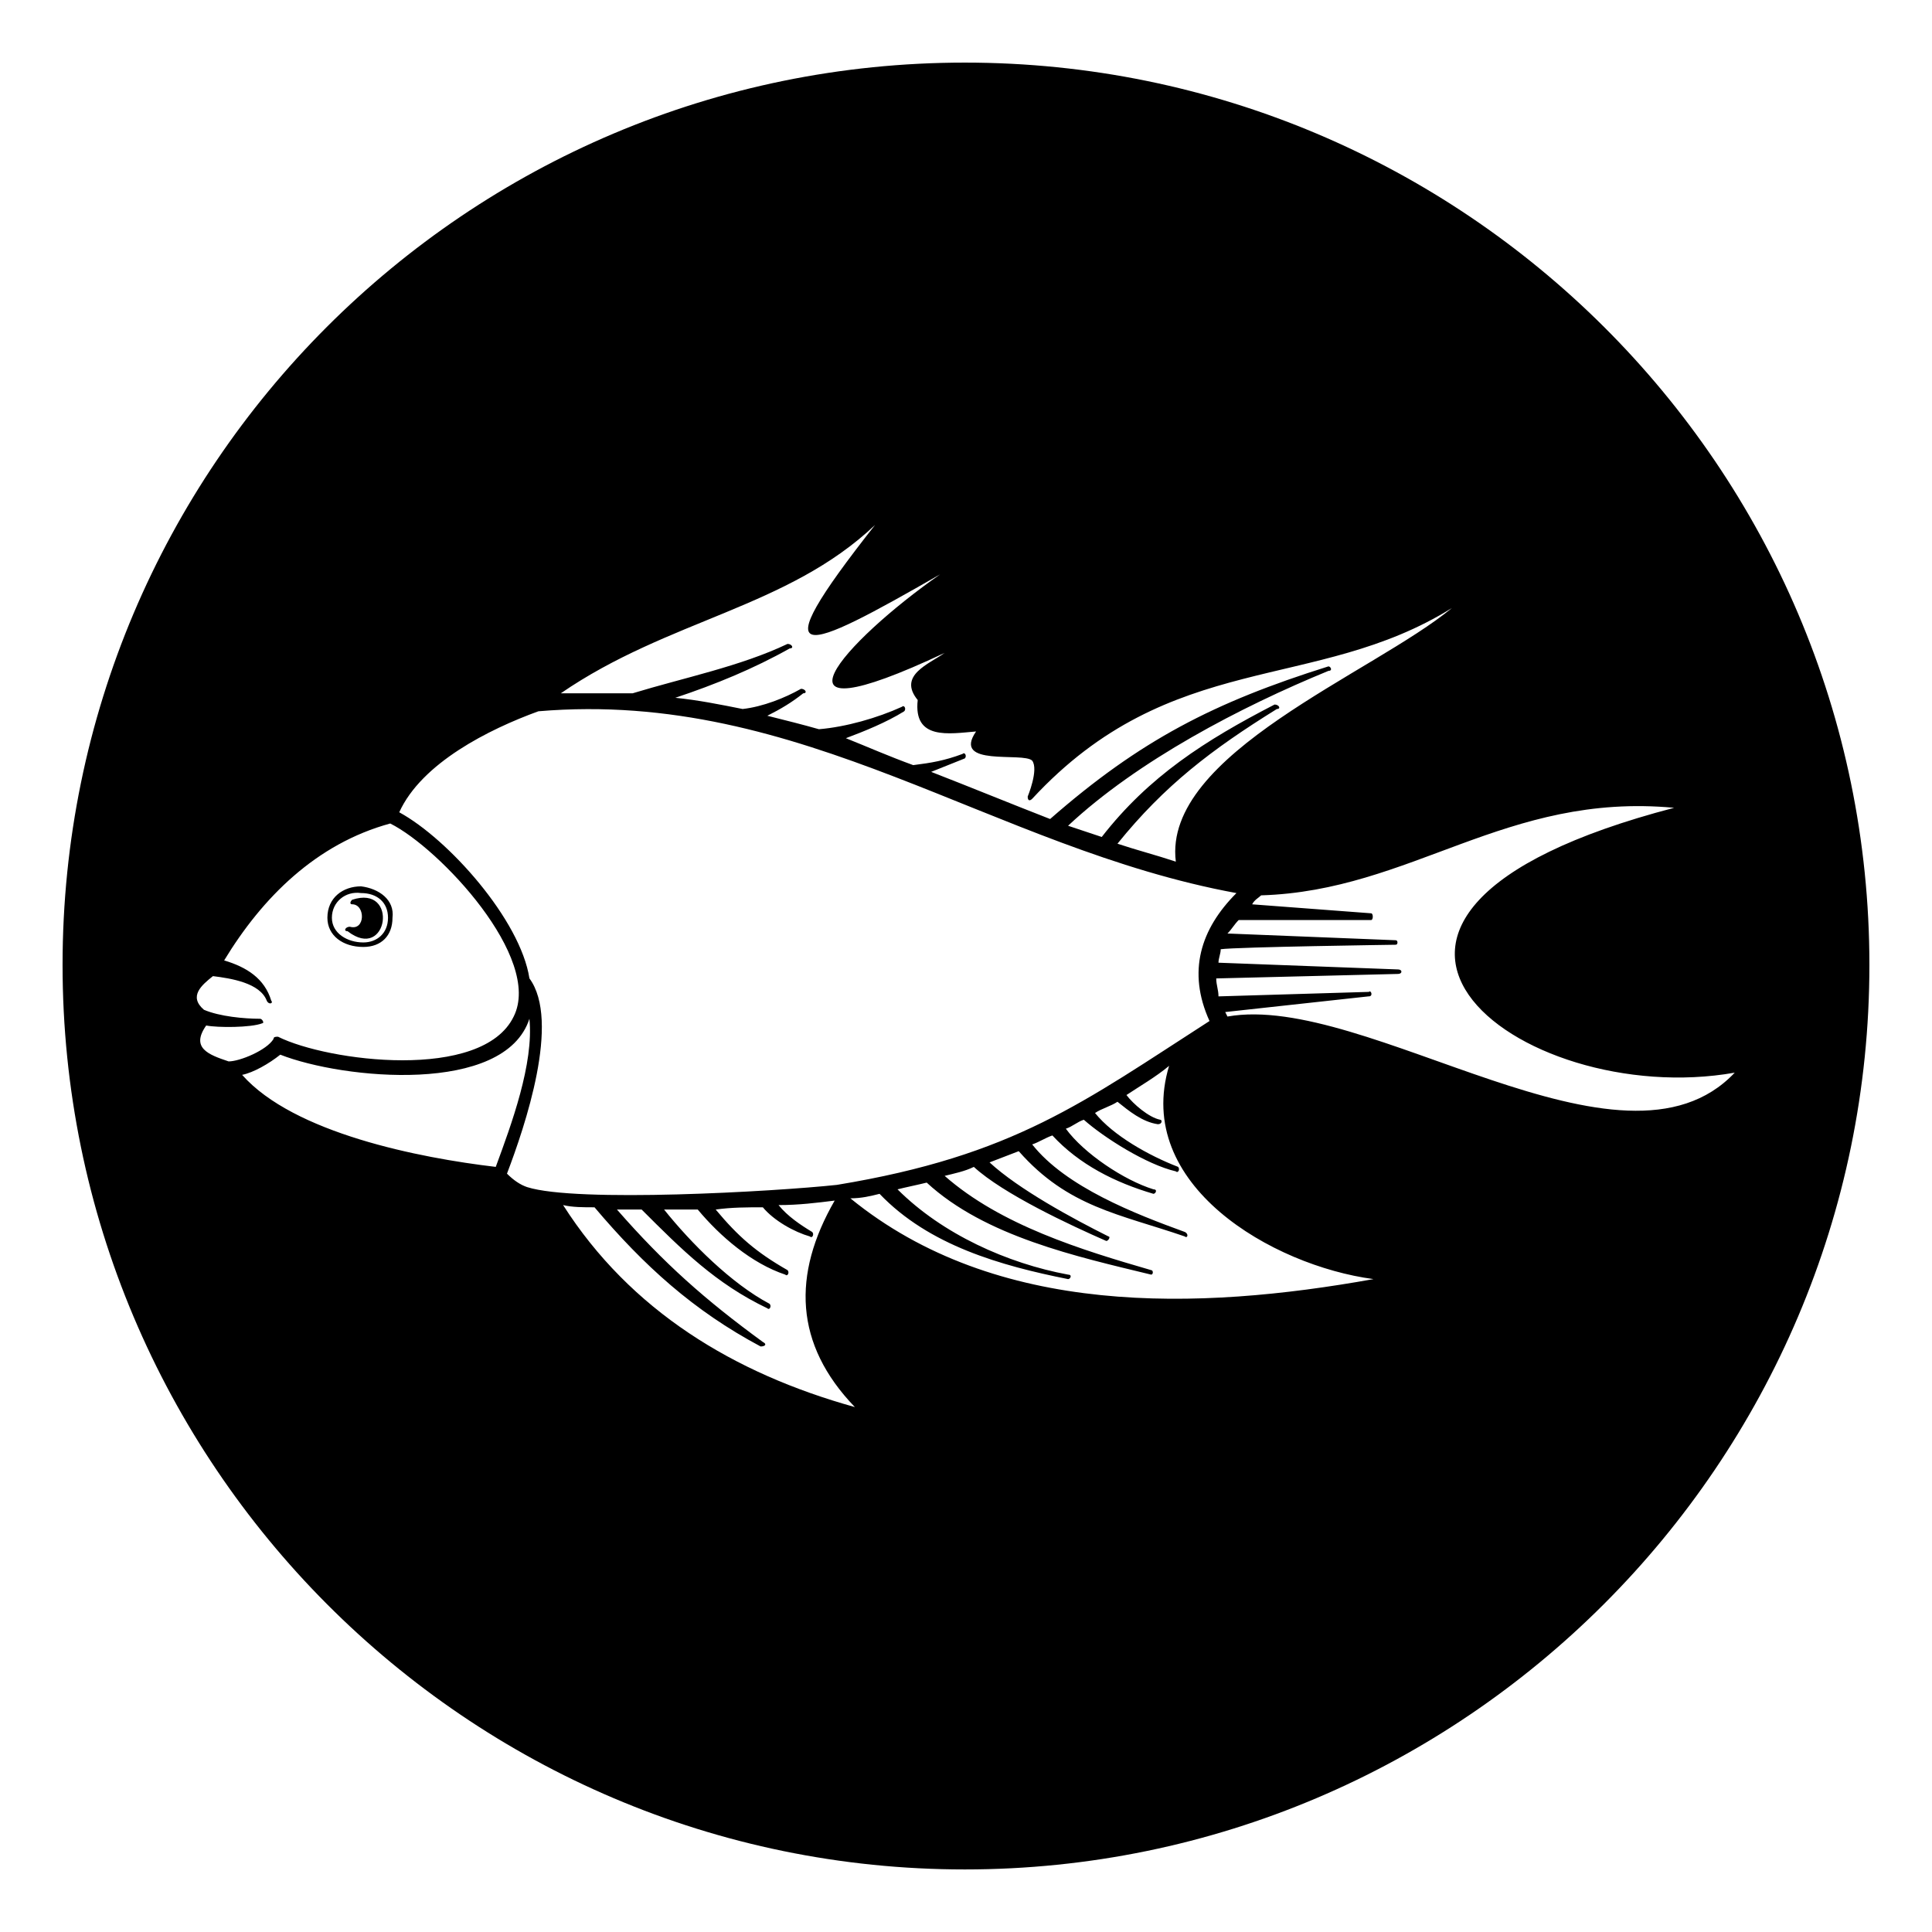
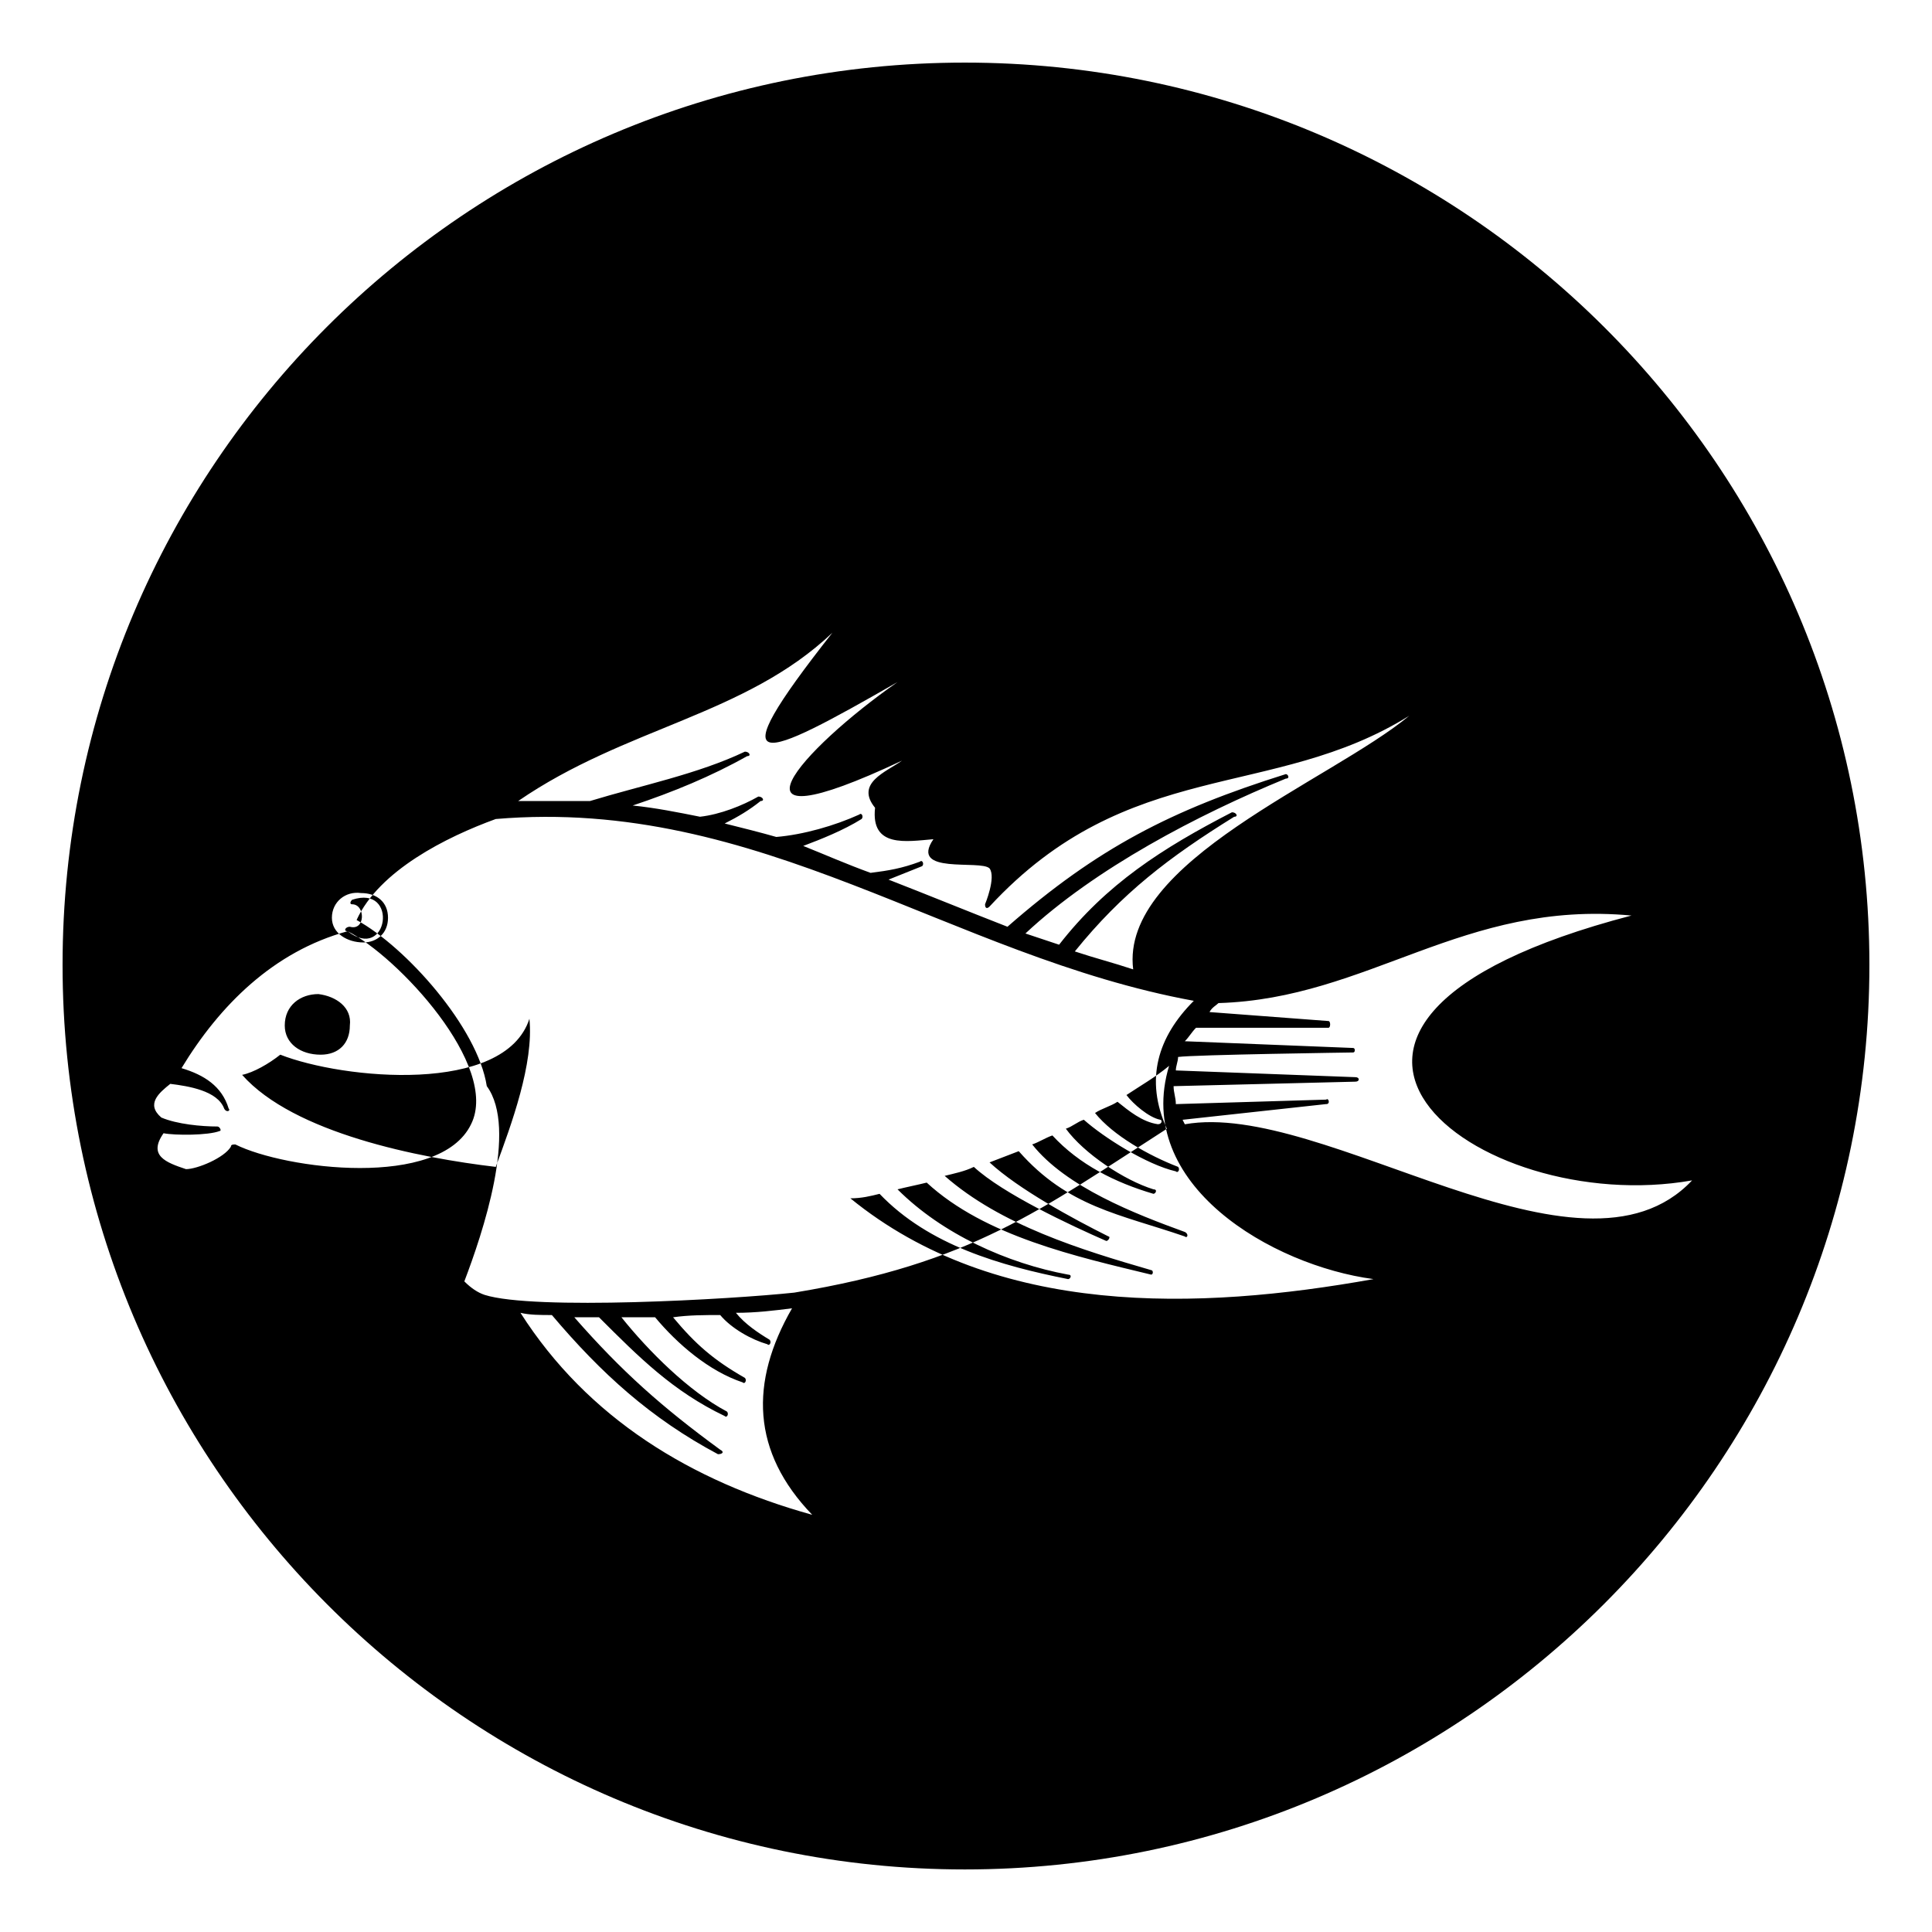
<svg xmlns="http://www.w3.org/2000/svg" fill="#000000" width="800px" height="800px" version="1.1" viewBox="144 144 512 512">
-   <path d="m399.7 160.59c132.05 0 239.71 107.07 239.71 239.12s-107.66 239.71-239.71 239.71-239.12-107.66-239.12-239.71 107.07-239.12 239.12-239.12zm-124.32 292.65c4.164-11.301 10.113-27.363 8.922-39.258-6.543 20.223-49.371 16.059-66.023 9.516-2.973 2.379-7.137 4.758-10.113 5.352 13.68 15.465 46.992 22.008 67.215 24.387zm232.57 29.742c-46.395 8.328-99.93 10.113-138.59-21.414 2.973 0 5.352-0.594 7.734-1.191 13.086 13.68 32.121 19.035 49.965 22.602 0.594 0 1.191-1.191 0-1.191-16.059-2.973-33.309-10.707-45.207-22.602 2.379-0.594 5.352-1.191 7.734-1.785 15.465 14.277 39.852 19.629 59.48 24.387 0.594 0 0.594-1.191 0-1.191-18.438-5.352-39.852-11.895-54.723-24.98 2.379-0.594 5.352-1.191 7.734-2.379 7.734 7.137 25.578 15.465 35.094 19.629 0.594 0 1.191-1.191 0.594-1.191-9.516-4.758-23.793-12.492-31.523-19.629l7.734-2.973c13.086 14.871 26.766 16.656 44.016 22.602 0.594 0.594 1.191-0.594 0-1.191-13.086-4.758-31.523-11.895-40.449-23.199 1.785-0.594 3.57-1.785 5.352-2.379 7.137 7.734 16.656 12.492 26.766 15.465 0.594 0 1.191-1.191 0-1.191-7.734-2.379-18.438-9.516-23.199-16.059 1.785-0.594 2.973-1.785 4.758-2.379 5.352 4.758 16.656 11.895 24.387 13.68 0.594 0.594 1.191-0.594 0.594-1.191-7.734-2.973-17.25-8.328-22.008-14.277 1.785-1.191 4.164-1.785 5.949-2.973 2.973 2.379 6.543 5.352 10.707 5.949 1.191 0 1.191-1.191 0.594-1.191-2.973-0.594-7.137-4.164-8.922-6.543 3.57-2.379 7.734-4.758 11.301-7.734-9.516 31.523 27.363 52.938 54.129 56.508zm-268.26-102.31c-4.164-0.594-7.734 2.379-7.734 6.543 0 4.164 4.164 6.543 8.328 6.543 3.57 0 6.543-2.379 6.543-6.543 0-4.164-2.973-6.543-7.137-6.543zm-3.57 10.113c-1.191 0-0.594-1.191 0.594-1.191 4.164 1.191 4.164-5.949 0.594-5.949-0.594 0-0.594-0.594 0-1.191 12.492-4.164 9.516 16.656-1.191 8.328zm11.301-28.551c-19.629 5.352-33.906 19.629-44.016 36.285 5.949 1.785 10.707 4.758 12.492 10.707 0.594 0.594-0.594 1.191-1.191 0-1.785-4.758-9.516-5.949-14.277-6.543-2.973 2.379-6.543 5.352-2.379 8.922 4.164 1.785 10.707 2.379 14.871 2.379 0.594 0 1.191 1.191 0.594 1.191-2.973 1.191-11.895 1.191-14.871 0.594-4.164 5.949 0.594 7.734 5.949 9.516 2.973 0 10.113-2.973 11.895-5.949 0-0.594 0.594-0.594 1.191-0.594 13.086 6.543 54.129 11.895 62.457-5.352 7.734-15.465-19.629-44.609-32.715-51.152zm-7.734 16.656c4.758 0.594 8.922 3.57 8.328 8.328 0 4.758-2.973 7.734-7.734 7.734-5.352 0-9.516-2.973-9.516-7.734 0-5.352 4.164-8.328 8.922-8.328zm196.29-13.086c12.492-16.059 27.363-25.578 45.801-35.094 1.191 0 1.785 1.191 0.594 1.191-17.25 10.707-29.742 20.223-42.23 35.688 5.352 1.785 10.113 2.973 15.465 4.758-3.57-28.551 52.344-49.965 73.164-67.215-36.285 22.602-74.352 10.707-111.23 50.559-0.594 0.594-1.191 0.594-1.191-0.594 0 0 2.973-7.137 1.191-9.516-2.379-2.379-21.414 1.785-14.871-7.734-7.137 0.594-16.656 2.379-15.465-8.328-5.352-6.543 2.973-9.516 7.137-12.492-50.559 23.793-26.766-2.973-1.191-20.82-36.285 20.82-48.18 26.172-17.25-13.086-23.199 22.008-54.723 24.98-83.273 44.609h19.035c13.68-4.164 28.551-7.137 41.043-13.086 1.191 0 1.785 1.191 0.594 1.191-9.516 5.352-19.629 9.516-30.336 13.086 5.949 0.594 11.895 1.785 17.844 2.973 5.352-0.594 11.301-2.973 15.465-5.352 1.191 0 1.785 1.191 0.594 1.191-2.973 2.379-5.949 4.164-9.516 5.949 4.758 1.191 9.516 2.379 13.68 3.57 7.137-0.594 15.465-2.973 22.008-5.949 0.594-0.594 1.191 0.594 0.594 1.191-4.758 2.973-10.707 5.352-15.465 7.137 5.949 2.379 11.301 4.758 17.844 7.137 4.758-0.594 8.328-1.191 13.086-2.973 0.594-0.594 1.191 0.594 0.594 1.191-2.973 1.191-5.949 2.379-8.922 3.57 10.707 4.164 20.82 8.328 31.523 12.492 23.793-20.82 43.422-30.93 73.758-40.449 0.594 0 1.191 1.191 0 1.191-23.199 9.516-50.559 23.793-69 41.043l8.922 2.973zm-85.652 97.551c2.379 2.973 5.949 5.352 8.922 7.137 0.594 0.594 0 1.785-0.594 1.191-4.164-1.191-9.516-4.164-12.492-7.734-4.164 0-8.328 0-12.492 0.594 5.949 7.137 10.707 11.301 19.035 16.059 0.594 0.594 0 1.785-0.594 1.191-8.922-2.973-17.25-10.113-23.199-17.25h-8.922c7.137 8.922 17.844 19.629 27.957 24.98 0.594 0.594 0 1.785-0.594 1.191-13.68-6.543-22.602-15.465-33.309-26.172h-6.543c12.492 14.277 23.199 23.793 38.664 35.094 1.191 0.594 0.594 1.191-0.594 1.191-17.844-9.516-30.93-21.414-44.016-36.879-2.973 0-5.949 0-8.328-0.594 17.844 27.957 45.207 44.609 77.324 53.535-16.059-16.656-16.656-35.094-5.352-54.723-4.758 0.594-9.516 1.191-14.871 1.191zm156.44-55.316-38.066 4.164 0.594 1.191c36.879-6.543 104.69 46.395 134.43 14.871-57.102 10.113-125.51-41.637-16.059-70.188-44.609-4.164-69.594 22.008-109.45 23.199-0.594 0.594-1.785 1.191-2.379 2.379l31.523 2.379c0.594 0 0.594 1.785 0 1.785h-35.094c-1.191 1.191-1.785 2.379-2.973 3.57 14.871 0.594 29.742 1.191 44.609 1.785 0.594 0 0.594 1.191 0 1.191 0 0-42.23 0.594-46.395 1.191 0 1.191-0.594 2.379-0.594 3.57l47.586 1.785c1.191 0 1.191 1.191 0 1.191l-48.18 1.191c0 1.785 0.594 2.973 0.594 4.758l39.852-1.191c0.594-0.594 1.191 1.191 0 1.191zm-42.23 6.543c-5.949-13.086-2.379-24.387 7.137-33.906-64.836-11.895-114.8-54.129-184.99-48.18-13.086 4.758-30.93 13.68-36.879 26.766 13.086 7.137 32.121 28.551 34.5 44.016 8.328 11.301-1.191 39.258-5.949 51.75 1.785 1.785 3.57 2.973 5.352 3.57 13.086 4.164 65.43 1.191 82.086-0.594 46.992-7.734 65.43-22.008 98.738-43.422z" fill-rule="evenodd" />
+   <path d="m399.7 160.59c132.05 0 239.71 107.07 239.71 239.12s-107.66 239.71-239.71 239.71-239.12-107.66-239.12-239.71 107.07-239.12 239.12-239.12zm-124.32 292.65c4.164-11.301 10.113-27.363 8.922-39.258-6.543 20.223-49.371 16.059-66.023 9.516-2.973 2.379-7.137 4.758-10.113 5.352 13.68 15.465 46.992 22.008 67.215 24.387zm232.57 29.742c-46.395 8.328-99.93 10.113-138.59-21.414 2.973 0 5.352-0.594 7.734-1.191 13.086 13.68 32.121 19.035 49.965 22.602 0.594 0 1.191-1.191 0-1.191-16.059-2.973-33.309-10.707-45.207-22.602 2.379-0.594 5.352-1.191 7.734-1.785 15.465 14.277 39.852 19.629 59.48 24.387 0.594 0 0.594-1.191 0-1.191-18.438-5.352-39.852-11.895-54.723-24.98 2.379-0.594 5.352-1.191 7.734-2.379 7.734 7.137 25.578 15.465 35.094 19.629 0.594 0 1.191-1.191 0.594-1.191-9.516-4.758-23.793-12.492-31.523-19.629l7.734-2.973c13.086 14.871 26.766 16.656 44.016 22.602 0.594 0.594 1.191-0.594 0-1.191-13.086-4.758-31.523-11.895-40.449-23.199 1.785-0.594 3.57-1.785 5.352-2.379 7.137 7.734 16.656 12.492 26.766 15.465 0.594 0 1.191-1.191 0-1.191-7.734-2.379-18.438-9.516-23.199-16.059 1.785-0.594 2.973-1.785 4.758-2.379 5.352 4.758 16.656 11.895 24.387 13.68 0.594 0.594 1.191-0.594 0.594-1.191-7.734-2.973-17.25-8.328-22.008-14.277 1.785-1.191 4.164-1.785 5.949-2.973 2.973 2.379 6.543 5.352 10.707 5.949 1.191 0 1.191-1.191 0.594-1.191-2.973-0.594-7.137-4.164-8.922-6.543 3.57-2.379 7.734-4.758 11.301-7.734-9.516 31.523 27.363 52.938 54.129 56.508zm-268.26-102.31c-4.164-0.594-7.734 2.379-7.734 6.543 0 4.164 4.164 6.543 8.328 6.543 3.57 0 6.543-2.379 6.543-6.543 0-4.164-2.973-6.543-7.137-6.543zm-3.57 10.113c-1.191 0-0.594-1.191 0.594-1.191 4.164 1.191 4.164-5.949 0.594-5.949-0.594 0-0.594-0.594 0-1.191 12.492-4.164 9.516 16.656-1.191 8.328zc-19.629 5.352-33.906 19.629-44.016 36.285 5.949 1.785 10.707 4.758 12.492 10.707 0.594 0.594-0.594 1.191-1.191 0-1.785-4.758-9.516-5.949-14.277-6.543-2.973 2.379-6.543 5.352-2.379 8.922 4.164 1.785 10.707 2.379 14.871 2.379 0.594 0 1.191 1.191 0.594 1.191-2.973 1.191-11.895 1.191-14.871 0.594-4.164 5.949 0.594 7.734 5.949 9.516 2.973 0 10.113-2.973 11.895-5.949 0-0.594 0.594-0.594 1.191-0.594 13.086 6.543 54.129 11.895 62.457-5.352 7.734-15.465-19.629-44.609-32.715-51.152zm-7.734 16.656c4.758 0.594 8.922 3.57 8.328 8.328 0 4.758-2.973 7.734-7.734 7.734-5.352 0-9.516-2.973-9.516-7.734 0-5.352 4.164-8.328 8.922-8.328zm196.29-13.086c12.492-16.059 27.363-25.578 45.801-35.094 1.191 0 1.785 1.191 0.594 1.191-17.25 10.707-29.742 20.223-42.23 35.688 5.352 1.785 10.113 2.973 15.465 4.758-3.57-28.551 52.344-49.965 73.164-67.215-36.285 22.602-74.352 10.707-111.23 50.559-0.594 0.594-1.191 0.594-1.191-0.594 0 0 2.973-7.137 1.191-9.516-2.379-2.379-21.414 1.785-14.871-7.734-7.137 0.594-16.656 2.379-15.465-8.328-5.352-6.543 2.973-9.516 7.137-12.492-50.559 23.793-26.766-2.973-1.191-20.82-36.285 20.82-48.18 26.172-17.25-13.086-23.199 22.008-54.723 24.98-83.273 44.609h19.035c13.68-4.164 28.551-7.137 41.043-13.086 1.191 0 1.785 1.191 0.594 1.191-9.516 5.352-19.629 9.516-30.336 13.086 5.949 0.594 11.895 1.785 17.844 2.973 5.352-0.594 11.301-2.973 15.465-5.352 1.191 0 1.785 1.191 0.594 1.191-2.973 2.379-5.949 4.164-9.516 5.949 4.758 1.191 9.516 2.379 13.68 3.57 7.137-0.594 15.465-2.973 22.008-5.949 0.594-0.594 1.191 0.594 0.594 1.191-4.758 2.973-10.707 5.352-15.465 7.137 5.949 2.379 11.301 4.758 17.844 7.137 4.758-0.594 8.328-1.191 13.086-2.973 0.594-0.594 1.191 0.594 0.594 1.191-2.973 1.191-5.949 2.379-8.922 3.57 10.707 4.164 20.82 8.328 31.523 12.492 23.793-20.82 43.422-30.93 73.758-40.449 0.594 0 1.191 1.191 0 1.191-23.199 9.516-50.559 23.793-69 41.043l8.922 2.973zm-85.652 97.551c2.379 2.973 5.949 5.352 8.922 7.137 0.594 0.594 0 1.785-0.594 1.191-4.164-1.191-9.516-4.164-12.492-7.734-4.164 0-8.328 0-12.492 0.594 5.949 7.137 10.707 11.301 19.035 16.059 0.594 0.594 0 1.785-0.594 1.191-8.922-2.973-17.25-10.113-23.199-17.25h-8.922c7.137 8.922 17.844 19.629 27.957 24.98 0.594 0.594 0 1.785-0.594 1.191-13.68-6.543-22.602-15.465-33.309-26.172h-6.543c12.492 14.277 23.199 23.793 38.664 35.094 1.191 0.594 0.594 1.191-0.594 1.191-17.844-9.516-30.93-21.414-44.016-36.879-2.973 0-5.949 0-8.328-0.594 17.844 27.957 45.207 44.609 77.324 53.535-16.059-16.656-16.656-35.094-5.352-54.723-4.758 0.594-9.516 1.191-14.871 1.191zm156.44-55.316-38.066 4.164 0.594 1.191c36.879-6.543 104.69 46.395 134.43 14.871-57.102 10.113-125.51-41.637-16.059-70.188-44.609-4.164-69.594 22.008-109.45 23.199-0.594 0.594-1.785 1.191-2.379 2.379l31.523 2.379c0.594 0 0.594 1.785 0 1.785h-35.094c-1.191 1.191-1.785 2.379-2.973 3.57 14.871 0.594 29.742 1.191 44.609 1.785 0.594 0 0.594 1.191 0 1.191 0 0-42.23 0.594-46.395 1.191 0 1.191-0.594 2.379-0.594 3.57l47.586 1.785c1.191 0 1.191 1.191 0 1.191l-48.18 1.191c0 1.785 0.594 2.973 0.594 4.758l39.852-1.191c0.594-0.594 1.191 1.191 0 1.191zm-42.23 6.543c-5.949-13.086-2.379-24.387 7.137-33.906-64.836-11.895-114.8-54.129-184.99-48.18-13.086 4.758-30.93 13.68-36.879 26.766 13.086 7.137 32.121 28.551 34.5 44.016 8.328 11.301-1.191 39.258-5.949 51.75 1.785 1.785 3.57 2.973 5.352 3.57 13.086 4.164 65.43 1.191 82.086-0.594 46.992-7.734 65.43-22.008 98.738-43.422z" fill-rule="evenodd" />
</svg>